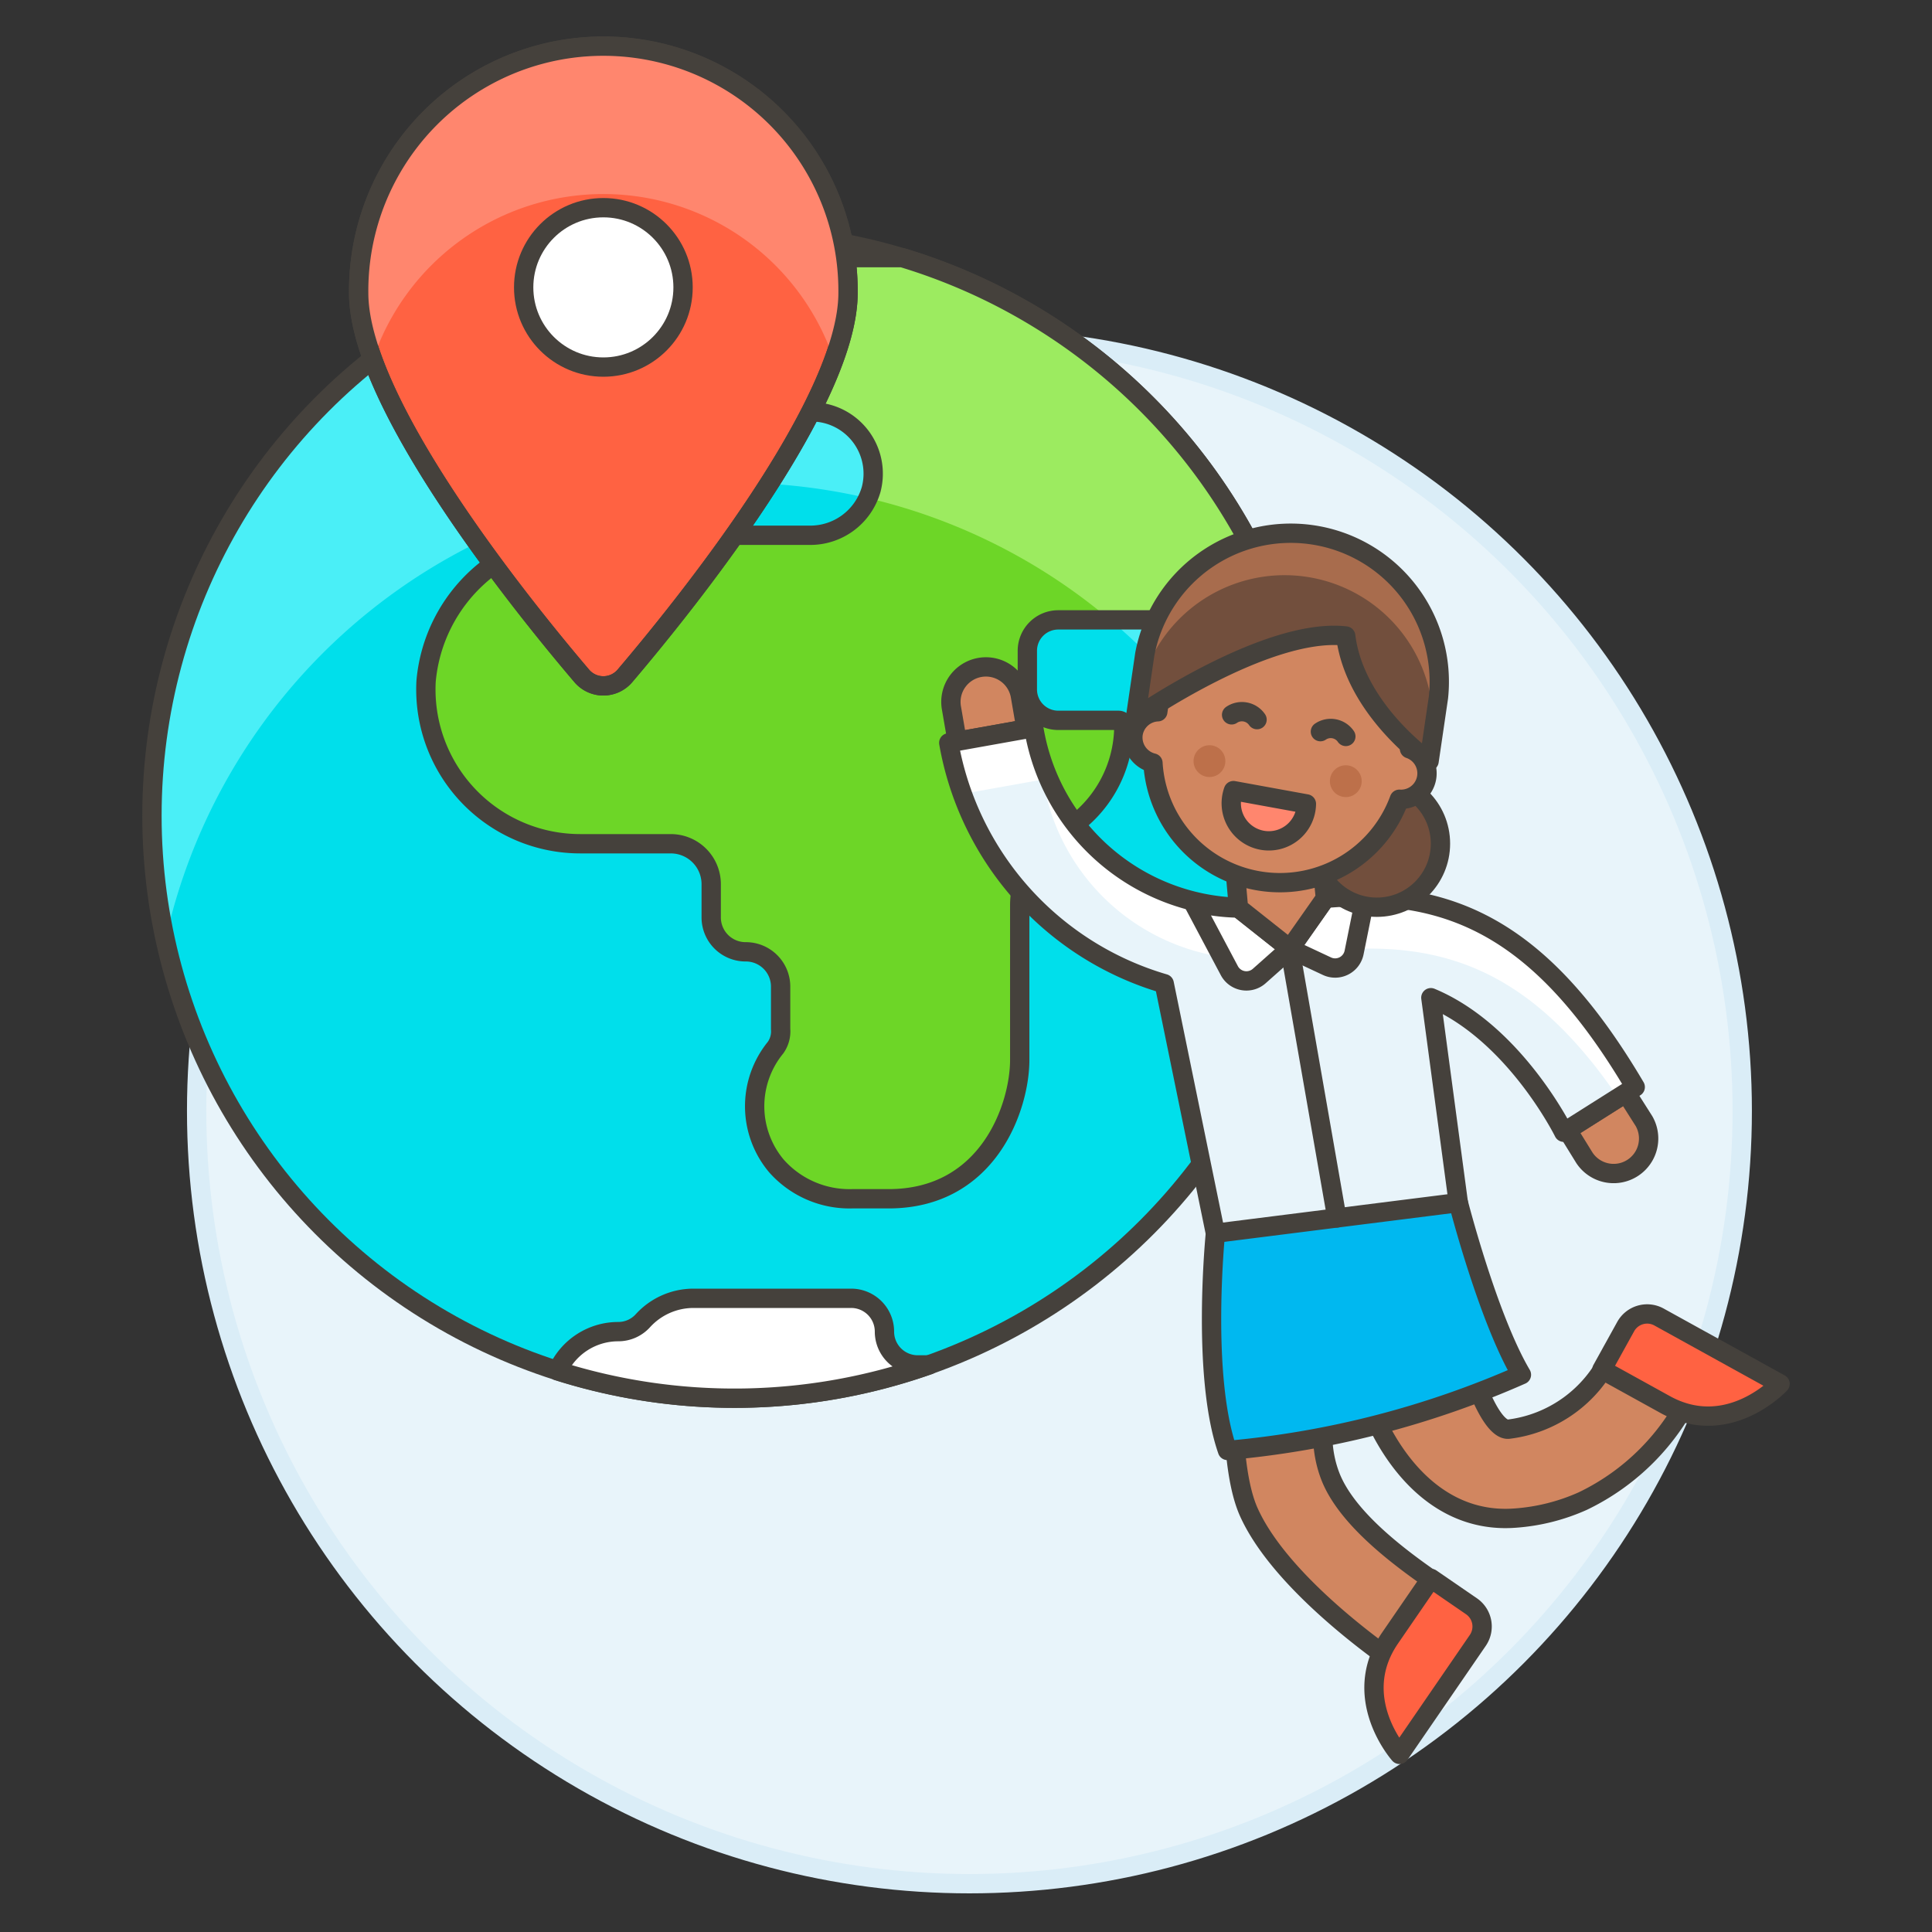
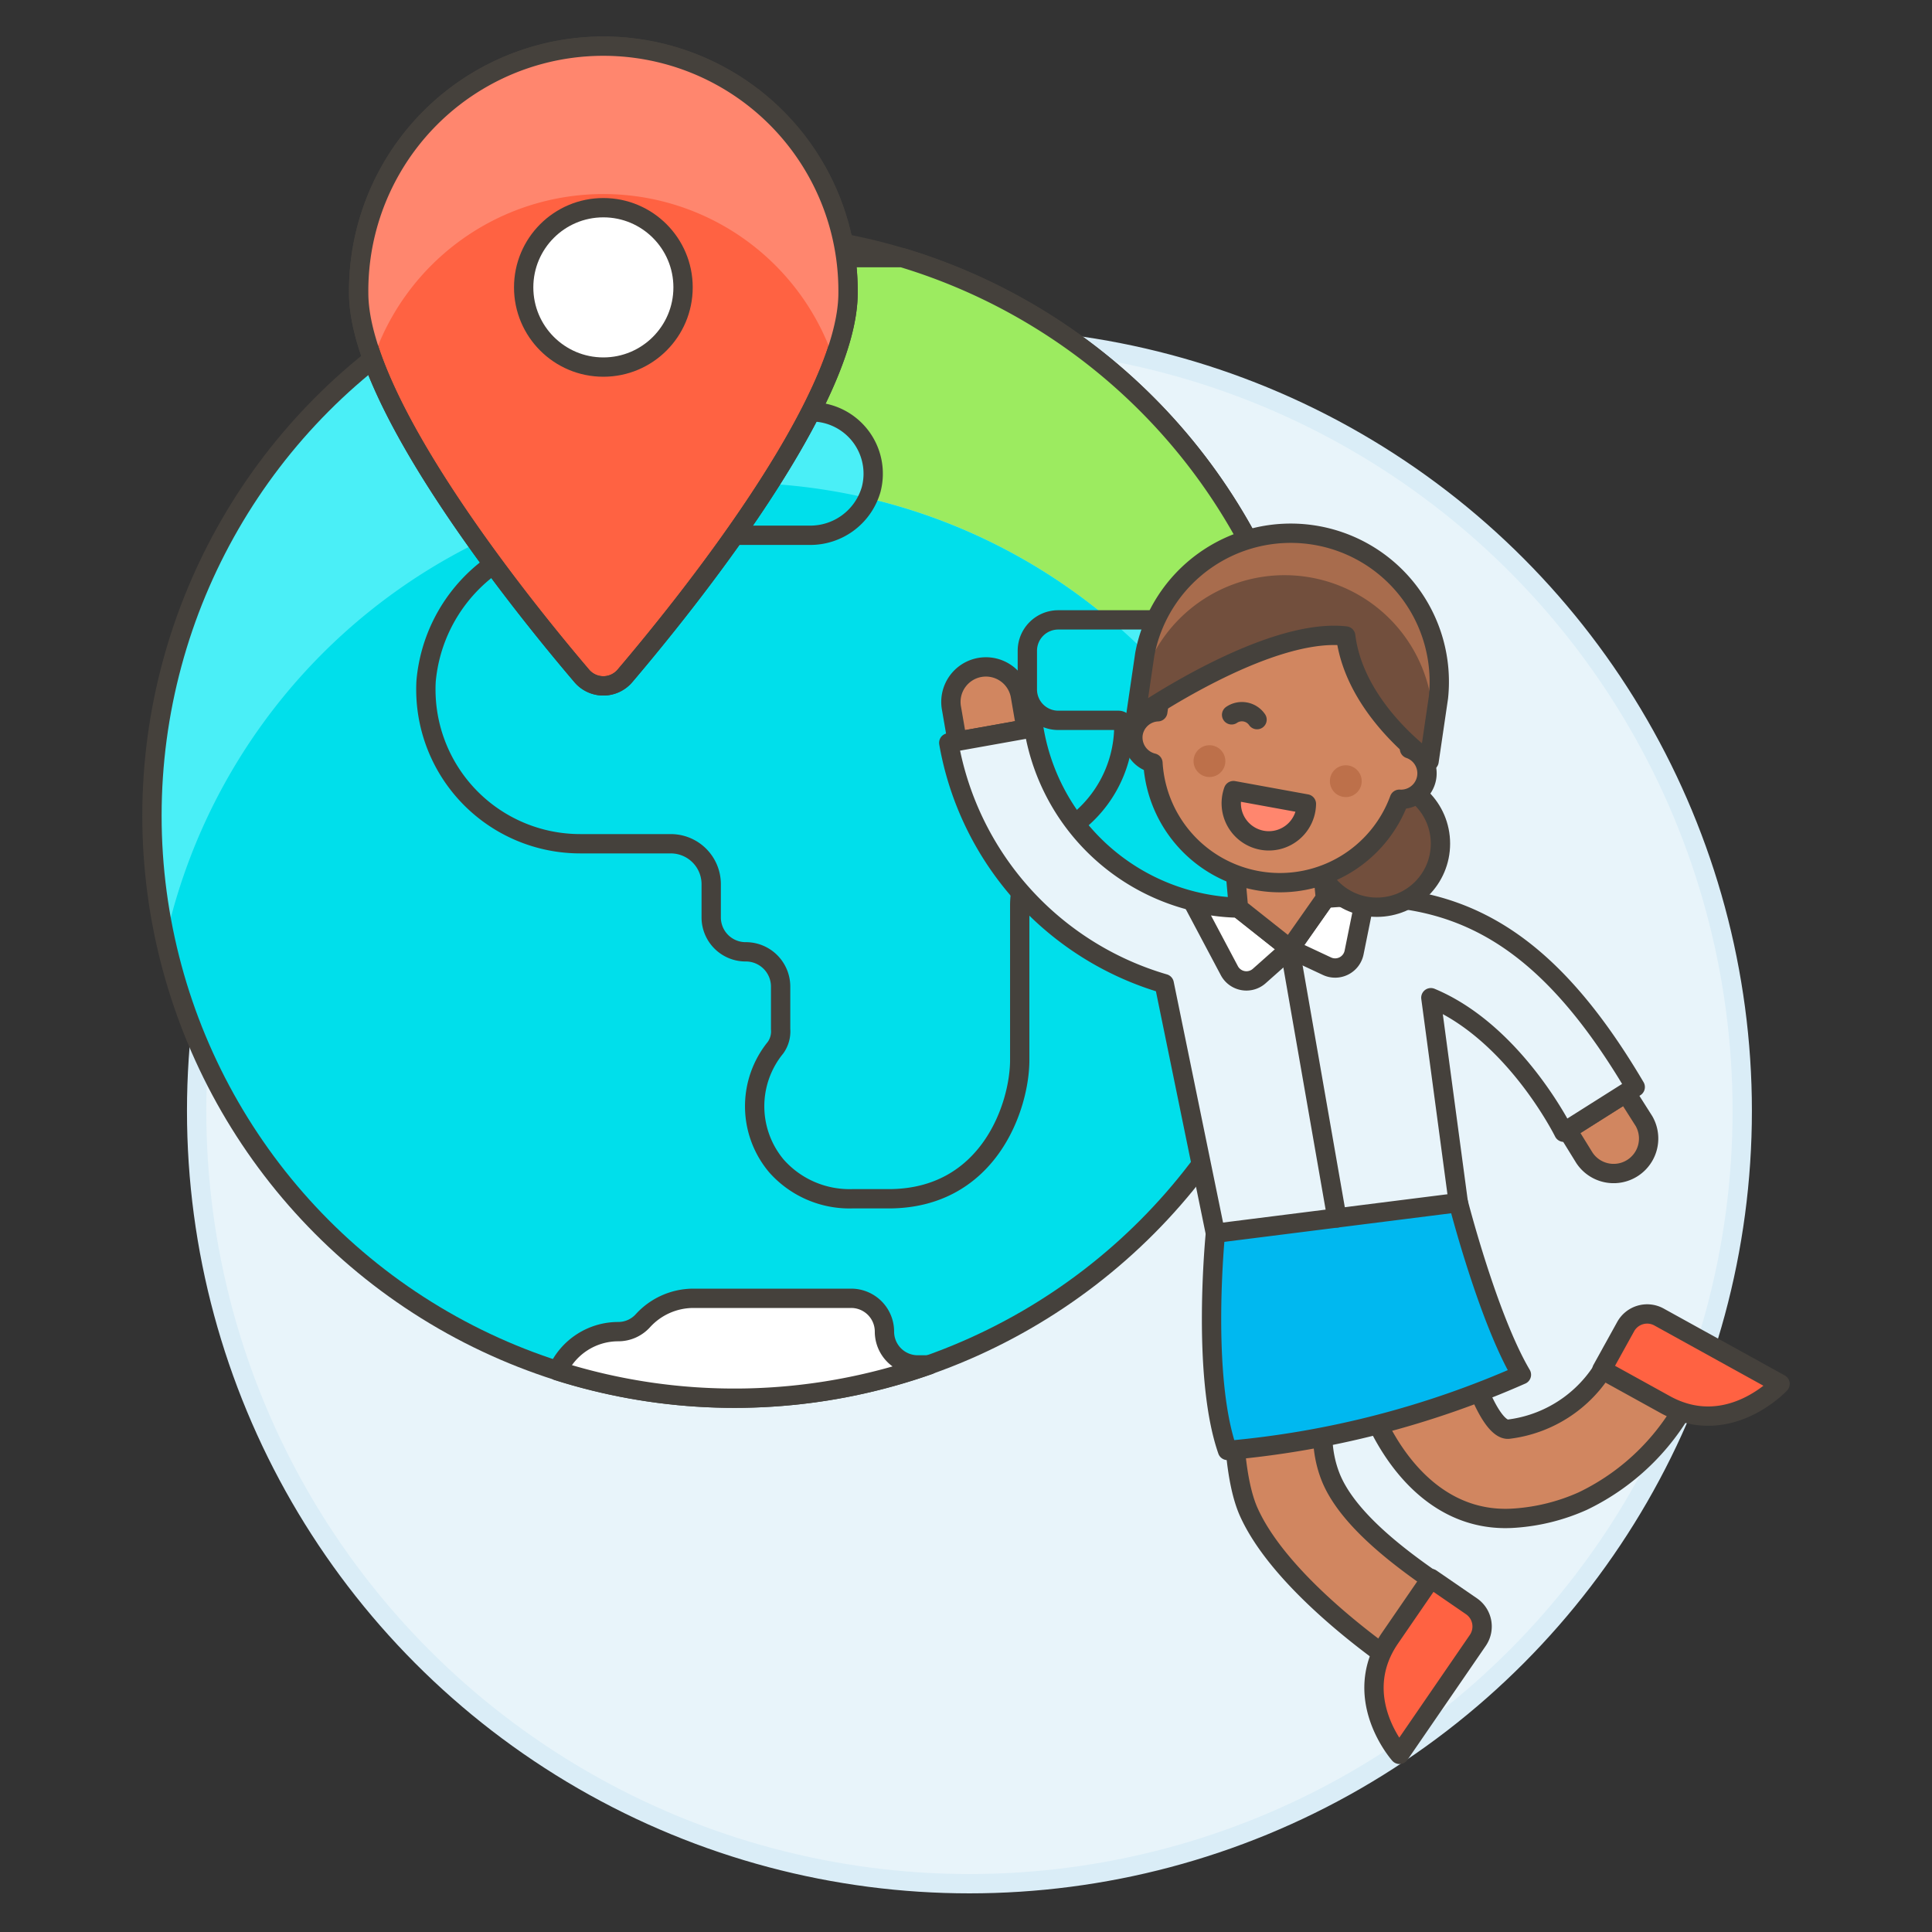
<svg xmlns="http://www.w3.org/2000/svg" viewBox="0 0 100 100">
  <rect x="0" y="0" width="100" height="100" fill="#333333" stroke="none" />
  <g class="nc-icon-wrapper">
    <defs />
    <circle class="a" cx="50.178" cy="57.5" r="40" fill="#e8f4fa" stroke="#daedf7" stroke-miterlimit="10" />
    <circle class="b" cx="38.018" cy="42.219" r="30.153" style="" fill="#00dfeb" />
    <path class="c" d="M38.018 24.989A30.157 30.157 0 0 1 67.481 48.66a30.153 30.153 0 1 0-58.922.02 30.17 30.17 0 0 1 29.459-23.691z" style="" fill="#4aeff7" />
-     <path class="d" d="M65.352 29.473A30.234 30.234 0 0 0 46.7 13.335h-4.484a4.139 4.139 0 0 0-4.151 3.321A3.994 3.994 0 0 0 42 21.318a3.2 3.2 0 0 1 3.091 4.015 3.277 3.277 0 0 1-3.22 2.372H30.478a8.288 8.288 0 0 0-8.424 7.554 7.986 7.986 0 0 0 7.973 8.413h4.692a2.093 2.093 0 0 1 2.093 2.094v1.7a1.78 1.78 0 0 0 1.774 1.8 1.8 1.8 0 0 1 1.819 1.8v2.2a1.453 1.453 0 0 1-.262.958 4.8 4.8 0 0 0 .052 6.134 5.051 5.051 0 0 0 3.9 1.69h1.9c5.189 0 6.786-4.79 6.786-7.185v-7.998a4.338 4.338 0 0 1 2.333-3.854 6.4 6.4 0 0 0 3.056-5.455.277.277 0 0 0-.275-.271h-3.12a1.6 1.6 0 0 1-1.6-1.6v-2a1.6 1.6 0 0 1 1.6-1.6H61.6a3.993 3.993 0 0 0 3.752-2.612z" style="" fill="#6dd627" />
    <circle class="e" cx="38.018" cy="42.219" r="30.153" fill="none" stroke="#45413c" stroke-linecap="round" stroke-linejoin="round" />
    <path class="f" d="M44.773 25.747a30.065 30.065 0 0 1 12.7 6.349H61.6a3.993 3.993 0 0 0 3.75-2.623A30.234 30.234 0 0 0 46.7 13.335h-4.484a4.139 4.139 0 0 0-4.151 3.321A3.994 3.994 0 0 0 42 21.318a3.2 3.2 0 0 1 3.091 4.015 2.875 2.875 0 0 1-.154.453" style="" fill="#9ceb60" />
    <path class="e" d="M65.352 29.473A30.234 30.234 0 0 0 46.7 13.335h-4.484a4.139 4.139 0 0 0-4.151 3.321A3.994 3.994 0 0 0 42 21.318a3.2 3.2 0 0 1 3.091 4.015 3.277 3.277 0 0 1-3.22 2.372H30.478a8.288 8.288 0 0 0-8.424 7.554 7.986 7.986 0 0 0 7.973 8.413h4.692a2.093 2.093 0 0 1 2.093 2.094v1.7a1.78 1.78 0 0 0 1.774 1.8 1.8 1.8 0 0 1 1.819 1.8v2.2a1.453 1.453 0 0 1-.262.958 4.8 4.8 0 0 0 .052 6.134 5.051 5.051 0 0 0 3.9 1.69h1.9c5.189 0 6.786-4.79 6.786-7.185v-7.998a4.338 4.338 0 0 1 2.333-3.854 6.4 6.4 0 0 0 3.056-5.455.277.277 0 0 0-.275-.271h-3.12a1.6 1.6 0 0 1-1.6-1.6v-2a1.6 1.6 0 0 1 1.6-1.6H61.6a3.993 3.993 0 0 0 3.752-2.612z" fill="none" stroke="#45413c" stroke-linecap="round" stroke-linejoin="round" />
    <path class="g" d="M28.861 70.956A3.441 3.441 0 0 1 32 68.925a1.715 1.715 0 0 0 1.275-.564 3.544 3.544 0 0 1 2.616-1.161h8.165a1.723 1.723 0 0 1 1.723 1.723 1.723 1.723 0 0 0 1.721 1.725h.589a30.321 30.321 0 0 1-19.23.308z" stroke="#45413c" stroke-linecap="round" stroke-linejoin="round" fill="#fff" />
    <g>
      <path class="h" d="M43.894 15.165c0 5.713-8.452 16.178-11.547 19.818a1.466 1.466 0 0 1-2.236 0c-3.1-3.641-11.546-14.1-11.546-19.817a12.665 12.665 0 1 1 25.329 0z" stroke="#45413c" stroke-linecap="round" stroke-linejoin="round" fill="#ff6242" />
      <path class="i" d="M43.161 18.622a12.587 12.587 0 0 0-23.863 0 10.366 10.366 0 0 1-.733-3.457 12.665 12.665 0 1 1 25.329 0 10.366 10.366 0 0 1-.733 3.457z" style="" fill="#ff866e" />
      <path class="e" d="M43.894 15.165c0 5.713-8.452 16.178-11.547 19.818a1.466 1.466 0 0 1-2.236 0c-3.1-3.641-11.546-14.1-11.546-19.817a12.665 12.665 0 1 1 25.329 0z" fill="none" stroke="#45413c" stroke-linecap="round" stroke-linejoin="round" />
      <circle class="g" cx="31.23" cy="14.875" r="4.125" stroke="#45413c" stroke-linecap="round" stroke-linejoin="round" fill="#fff" />
    </g>
    <g>
      <path class="j" d="M85.092 58.027a1.812 1.812 0 0 1-3.084 1.9l-.889-1.44 3.044-1.924z" stroke="#45413c" stroke-linecap="round" stroke-linejoin="round" fill="#d18660" />
      <path class="j" d="M49.25 36.666a1.812 1.812 0 1 1 3.571-.615l.29 1.682-3.567.638z" stroke="#45413c" stroke-linecap="round" stroke-linejoin="round" fill="#d18660" />
      <path class="j" d="M70.235 67.816c-.906 2.018 1.639 11.252 8.185 10.761a10.333 10.333 0 0 0 3.508-.883A12 12 0 0 0 87.583 72a2.305 2.305 0 0 0-4.234-1.825 6.728 6.728 0 0 1-5.274 3.8c-1.1.082-2.659-4.343-2.985-8.455l-10.822-.537c-.264 2.339-1.017 10.21.374 13.292 1.719 3.812 7.3 7.611 7.929 8.032a2.306 2.306 0 0 0 2.561-3.835c-1.96-1.31-5.35-3.617-6.287-6.093-.916-2.416-.106-5.229 1.39-8.563z" stroke="#45413c" stroke-linecap="round" stroke-linejoin="round" fill="#d18660" />
      <path class="h" d="M82.914 70.889l3.278 1.811c3.278 1.812 5.943-1.071 5.943-1.071l-6.265-3.461a1.271 1.271 0 0 0-1.727.5z" stroke="#45413c" stroke-linecap="round" stroke-linejoin="round" fill="#ff6242" />
      <path class="h" d="M74.068 81.7l-2.121 3.088c-2.12 3.088.492 6.018.492 6.018l4.052-5.9a1.271 1.271 0 0 0-.329-1.767z" stroke="#45413c" stroke-linecap="round" stroke-linejoin="round" fill="#ff6242" />
      <path class="k" d="M53.505 37.663A11.054 11.054 0 0 0 66.08 46.84c8.078-1.444 13.31.532 18.559 9.426l-3.7 2.338s-2.546-5.157-6.878-6.963l1.78 13.286s-6.126 1.186-12.241 2.28l-3.34-16.292a15.828 15.828 0 0 1-11.152-12.466z" style="" fill="#e8f4fa" />
-       <path class="l" d="M49.815 41.094l4.171-.746a11.053 11.053 0 0 0 12.575 9.178c7.381-1.32 12.385.235 17.2 7.3l.88-.556C79.39 47.372 74.158 45.4 66.08 46.84a11.054 11.054 0 0 1-12.575-9.177l-4.4.786a16.094 16.094 0 0 0 .71 2.645z" style="" fill="#fff" />
      <path class="e" d="M53.505 37.663A11.054 11.054 0 0 0 66.08 46.84c8.078-1.444 13.31.532 18.559 9.426l-3.7 2.338s-2.546-5.157-6.878-6.963l1.78 13.286s-6.126 1.186-12.241 2.28l-3.34-16.292a15.828 15.828 0 0 1-11.152-12.466z" fill="none" stroke="#45413c" stroke-linecap="round" stroke-linejoin="round" />
      <path class="g" d="M68.6 46.5l-1.835 2.612 1.922.9a1 1 0 0 0 1.4-.707l.585-2.89a20.24 20.24 0 0 0-2.072.085z" stroke="#45413c" stroke-linecap="round" stroke-linejoin="round" fill="#fff" />
      <path class="m" d="M63.534 75.075c-1.364-3.913-.624-11.242-.624-11.242l12.574-1.586s1.529 5.972 3.264 8.909a48.061 48.061 0 0 1-15.214 3.919z" stroke="#45413c" stroke-linecap="round" stroke-linejoin="round" fill="#00b8f0" />
      <path class="e" d="M66.36 46.792l2.837 16.248" fill="none" stroke="#45413c" stroke-linecap="round" stroke-linejoin="round" />
      <path class="g" d="M61.744 46.686l1.886 3.554a1 1 0 0 0 1.548.279l1.587-1.41L64.1 47a10.3 10.3 0 0 1-2.356-.314z" stroke="#45413c" stroke-linecap="round" stroke-linejoin="round" fill="#fff" />
    </g>
    <g>
      <circle class="n" cx="71.266" cy="43.666" r="3.292" stroke="#45413c" stroke-linecap="round" stroke-linejoin="round" fill="#724f3d" />
      <path class="j" d="M64.104 47l2.661 2.109 1.836-2.614-.308-3.215-4.45.778.261 2.942z" stroke="#45413c" stroke-linecap="round" stroke-linejoin="round" fill="#d18660" />
      <path class="j" d="M58.65 37.983a1.351 1.351 0 0 1 1.277-1.142l.128-.869a6.584 6.584 0 1 1 13.027 1.916l-.127.869a1.344 1.344 0 0 1-.524 2.612 6.584 6.584 0 0 1-12.754-1.876 1.359 1.359 0 0 1-1.027-1.51z" stroke="#45413c" stroke-linecap="round" stroke-linejoin="round" fill="#d18660" />
      <circle class="o" cx="69.658" cy="40.434" r=".823" style="" fill="#bd704a" />
      <circle class="o" cx="62.601" cy="39.396" r=".823" style="" fill="#bd704a" />
      <path class="e" d="M63.748 37a.949.949 0 0 1 1.316.248" fill="none" stroke="#45413c" stroke-linecap="round" stroke-linejoin="round" />
-       <path class="e" d="M69.66 38.118a.947.947 0 0 0-1.316-.248" fill="none" stroke="#45413c" stroke-linecap="round" stroke-linejoin="round" />
      <path class="p" d="M63.843 40.922a1.945 1.945 0 1 0 3.776.688z" stroke="#45413c" stroke-linecap="round" stroke-linejoin="round" fill="#ff866e" />
      <path class="q" d="M58.77 37.163s6.759-4.712 10.884-4.244c.476 3.832 4.315 6.479 4.315 6.479l.485-3.3a7.688 7.688 0 0 0-15.2-2.235z" style="" fill="#724f3d" />
      <path class="r" d="M67.926 27.7a7.731 7.731 0 0 1 6.528 8.4l-.319 2.172a7.688 7.688 0 0 0-15.2-2.236l.319-2.171a7.732 7.732 0 0 1 8.672-6.165z" style="" fill="#a86c4d" />
      <path class="e" d="M58.77 37.163s6.759-4.712 10.884-4.244c.476 3.832 4.315 6.479 4.315 6.479l.485-3.3a7.688 7.688 0 0 0-15.2-2.235z" fill="none" stroke="#45413c" stroke-linecap="round" stroke-linejoin="round" />
    </g>
  </g>
</svg>